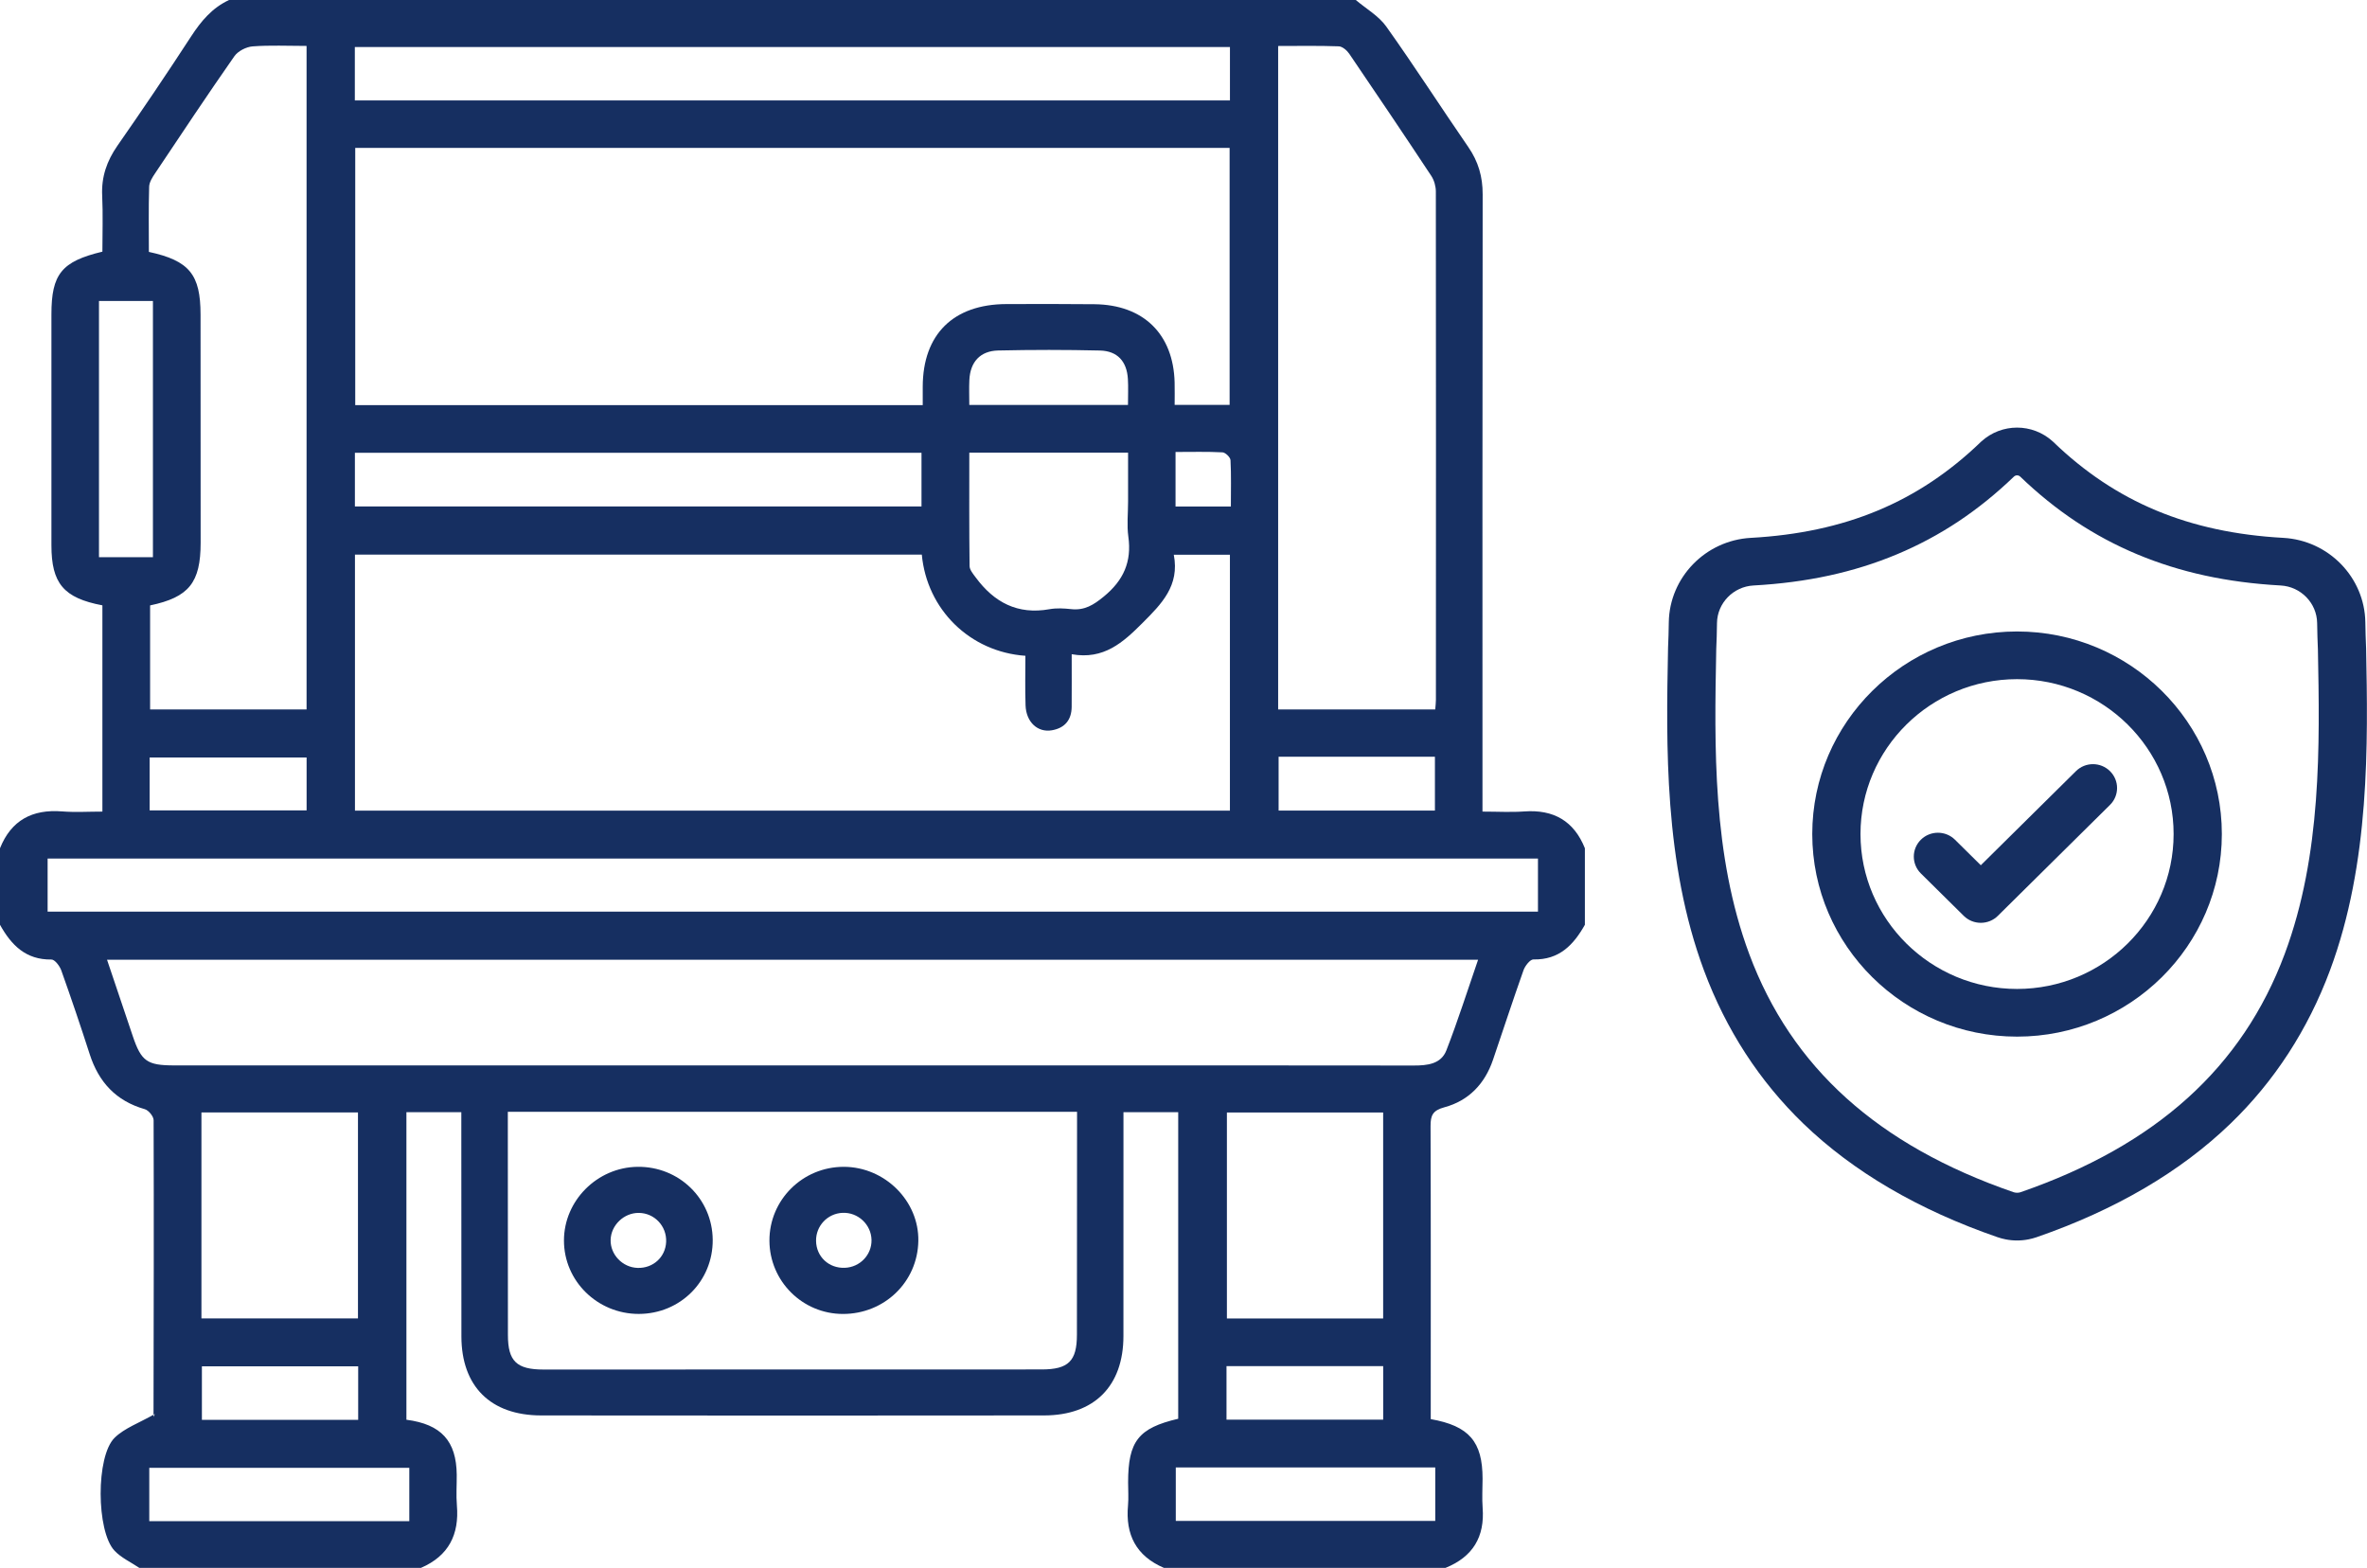
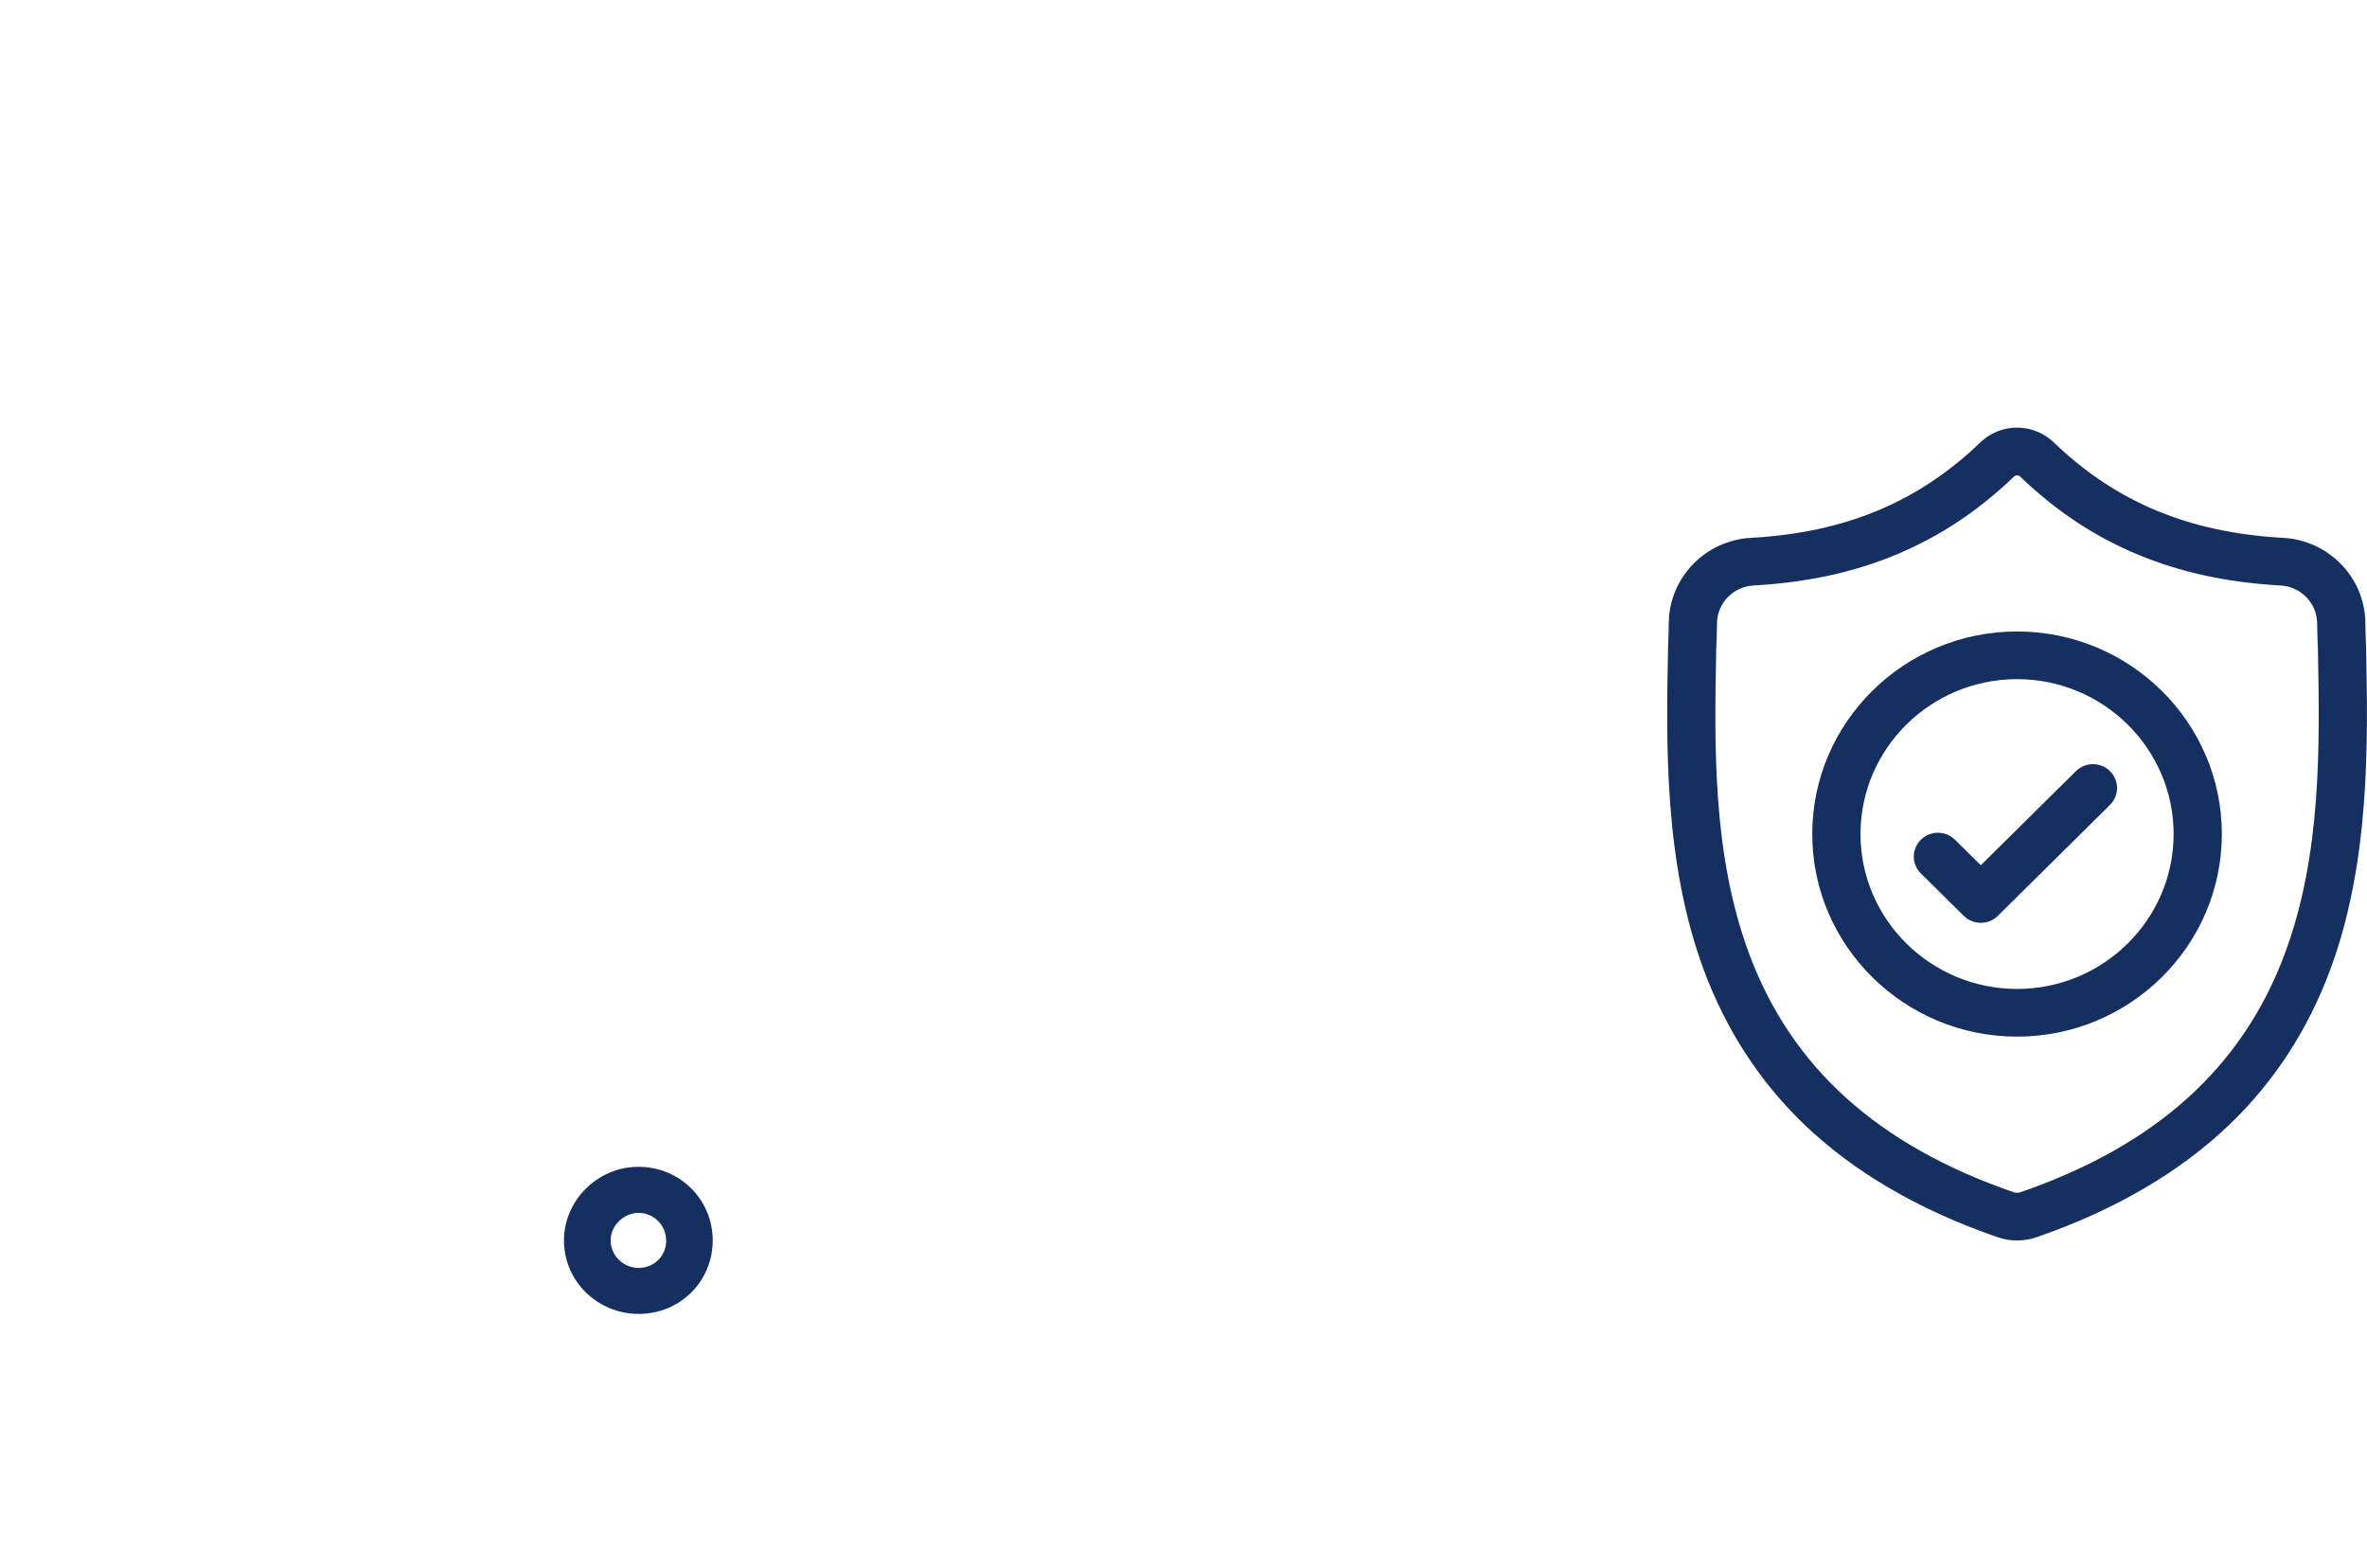
<svg xmlns="http://www.w3.org/2000/svg" width="77px" height="51px" viewBox="0 0 77 51" version="1.1">
  <title>Group 7</title>
  <desc>Created with Sketch.</desc>
  <g id="Page-1" stroke="none" stroke-width="1" fill="none" fill-rule="evenodd">
    <g id="Artboard" transform="translate(-214, -2488)" fill="#162F61">
      <g id="Group-7" transform="translate(214, 2488)">
-         <path d="M38.241,14.702 L38.241,16.475 L40.041,16.475 C40.041,15.95 40.055,15.458 40.029,14.968 C40.024,14.875 39.863,14.718 39.768,14.714 C39.272,14.688 38.775,14.702 38.241,14.702 L38.241,14.702 Z M39.899,46.18 L44.996,46.18 L44.996,44.439 L39.899,44.439 L39.899,46.18 Z M6.568,46.186 L11.652,46.186 L11.652,44.444 L6.568,44.444 L6.568,46.186 Z M41.594,26.367 L46.679,26.367 L46.679,24.616 L41.594,24.616 L41.594,26.367 Z M4.868,26.361 L9.974,26.361 L9.974,24.641 L4.868,24.641 L4.868,26.361 Z M36.694,13.173 C36.694,12.852 36.707,12.588 36.691,12.327 C36.657,11.758 36.353,11.416 35.782,11.402 C34.679,11.376 33.573,11.376 32.47,11.401 C31.884,11.415 31.562,11.776 31.534,12.36 C31.521,12.62 31.532,12.881 31.532,13.173 L36.694,13.173 Z M3.22,18.124 L4.975,18.124 L4.975,9.791 L3.22,9.791 L3.22,18.124 Z M38.249,49.474 L46.69,49.474 L46.69,47.734 L38.249,47.734 L38.249,49.474 Z M4.856,49.482 L13.315,49.482 L13.315,47.746 L4.856,47.746 L4.856,49.482 Z M31.532,14.724 C31.532,15.995 31.526,17.203 31.541,18.411 C31.542,18.537 31.657,18.671 31.742,18.785 C32.337,19.592 33.103,20.004 34.143,19.816 C34.37,19.775 34.614,19.789 34.845,19.814 C35.28,19.862 35.574,19.679 35.907,19.405 C36.549,18.879 36.819,18.274 36.706,17.46 C36.654,17.086 36.697,16.698 36.697,16.317 C36.697,15.793 36.697,15.27 36.697,14.724 L31.532,14.724 Z M11.545,16.474 L29.977,16.474 L29.977,14.728 L11.545,14.728 L11.545,16.474 Z M39.912,42.888 L44.995,42.888 L44.995,36.188 L39.912,36.188 L39.912,42.888 Z M6.553,42.885 L11.645,42.885 L11.645,36.186 L6.553,36.186 L6.553,42.885 Z M11.543,3.266 L40.011,3.266 L40.011,1.529 L11.543,1.529 L11.543,3.266 Z M9.973,1.494 C9.353,1.494 8.782,1.466 8.217,1.509 C8.009,1.525 7.741,1.662 7.625,1.828 C6.748,3.083 5.9,4.359 5.049,5.632 C4.959,5.765 4.856,5.924 4.852,6.074 C4.831,6.784 4.843,7.495 4.843,8.194 C6.16,8.479 6.523,8.929 6.524,10.231 C6.525,12.705 6.526,15.178 6.527,17.652 C6.527,18.952 6.147,19.428 4.883,19.693 L4.883,23.077 L9.973,23.077 L9.973,1.494 Z M1.549,29.654 L50.031,29.654 L50.031,27.928 L1.549,27.928 L1.549,29.654 Z M41.579,23.078 L46.689,23.078 C46.698,22.959 46.711,22.863 46.711,22.767 C46.713,17.255 46.715,11.744 46.709,6.232 C46.709,6.062 46.656,5.867 46.563,5.725 C45.682,4.392 44.789,3.067 43.89,1.746 C43.815,1.637 43.668,1.511 43.551,1.507 C42.902,1.483 42.252,1.496 41.579,1.496 L41.579,23.078 Z M16.52,36.166 C16.52,36.365 16.52,36.511 16.52,36.658 C16.521,38.915 16.521,41.172 16.523,43.429 C16.524,44.276 16.804,44.549 17.679,44.549 C23.082,44.55 28.484,44.548 33.887,44.546 C34.758,44.545 35.032,44.273 35.033,43.417 C35.036,41.16 35.036,38.903 35.037,36.645 C35.037,36.488 35.037,36.33 35.037,36.166 L16.52,36.166 Z M48.083,31.219 L3.482,31.219 C3.771,32.077 4.045,32.89 4.319,33.703 C4.595,34.521 4.785,34.656 5.666,34.656 C14.911,34.656 24.157,34.656 33.402,34.656 C37.597,34.656 41.792,34.654 45.986,34.66 C46.432,34.661 46.878,34.613 47.051,34.168 C47.422,33.215 47.731,32.238 48.083,31.219 L48.083,31.219 Z M29.987,18.04 L11.547,18.04 L11.547,26.369 L40.01,26.369 L40.01,18.045 L38.184,18.045 C38.38,19.053 37.784,19.646 37.166,20.265 C36.532,20.9 35.905,21.467 34.863,21.281 C34.863,21.903 34.866,22.447 34.862,22.991 C34.859,23.416 34.641,23.682 34.219,23.755 C33.756,23.836 33.381,23.488 33.362,22.945 C33.343,22.405 33.357,21.863 33.357,21.332 C31.549,21.206 30.152,19.824 29.987,18.04 L29.987,18.04 Z M30.017,13.179 C30.017,12.94 30.016,12.759 30.017,12.578 C30.022,10.875 31.011,9.897 32.738,9.891 C33.694,9.888 34.651,9.886 35.607,9.896 C37.198,9.914 38.171,10.867 38.211,12.439 C38.217,12.68 38.212,12.921 38.212,13.171 L40,13.171 L40,4.81 L11.556,4.81 L11.556,13.179 L30.017,13.179 Z M13.695,51 L4.531,51 C4.259,50.816 3.941,50.673 3.723,50.439 C3.133,49.808 3.114,47.371 3.729,46.768 C4.051,46.453 4.524,46.289 5.037,45.995 C4.981,46.115 4.994,46.1 4.994,46.085 C5,42.869 5.008,39.652 4.997,36.436 C4.996,36.313 4.834,36.115 4.71,36.08 C3.77,35.811 3.21,35.197 2.919,34.294 C2.624,33.38 2.316,32.469 1.993,31.564 C1.942,31.421 1.781,31.21 1.673,31.212 C0.834,31.224 0.365,30.737 0,30.082 L0,27.592 C0.365,26.682 1.05,26.317 2.022,26.394 C2.447,26.428 2.878,26.4 3.331,26.4 L3.331,22.998 L3.331,19.691 C2.067,19.451 1.674,18.976 1.673,17.738 C1.672,15.235 1.673,12.731 1.673,10.227 C1.673,8.916 2.002,8.504 3.331,8.186 C3.331,7.585 3.353,6.973 3.324,6.364 C3.295,5.754 3.474,5.237 3.822,4.737 C4.64,3.564 5.44,2.379 6.22,1.18 C6.543,0.685 6.904,0.254 7.452,0 L44.105,0 C44.44,0.284 44.85,0.517 45.096,0.863 C46.013,2.15 46.867,3.481 47.764,4.782 C48.09,5.254 48.233,5.747 48.232,6.319 C48.222,12.807 48.226,19.294 48.226,25.782 L48.226,26.4 C48.719,26.4 49.154,26.426 49.585,26.395 C50.541,26.326 51.201,26.706 51.557,27.592 L51.557,30.082 C51.19,30.734 50.725,31.227 49.883,31.209 C49.776,31.206 49.612,31.417 49.561,31.559 C49.217,32.528 48.899,33.505 48.567,34.477 C48.303,35.252 47.781,35.804 46.988,36.018 C46.604,36.121 46.536,36.286 46.537,36.631 C46.548,39.649 46.543,42.668 46.543,45.687 C46.543,45.849 46.543,46.011 46.543,46.162 C47.794,46.383 48.228,46.896 48.229,48.101 C48.229,48.416 48.207,48.732 48.231,49.046 C48.304,49.989 47.913,50.642 47.025,51 L37.862,51 C36.958,50.613 36.608,49.918 36.695,48.969 C36.717,48.722 36.698,48.471 36.698,48.222 C36.699,46.877 37.033,46.454 38.328,46.15 L38.328,36.177 L36.547,36.177 L36.547,36.738 C36.547,38.979 36.549,41.219 36.546,43.46 C36.545,45.085 35.6,46.04 33.964,46.042 C28.51,46.048 23.057,46.048 17.603,46.042 C15.956,46.04 15.012,45.094 15.01,43.472 C15.007,41.215 15.007,38.957 15.007,36.7 C15.006,36.526 15.007,36.351 15.007,36.177 L13.221,36.177 L13.221,46.182 C14.356,46.33 14.846,46.874 14.858,47.972 C14.861,48.304 14.835,48.638 14.863,48.967 C14.943,49.915 14.596,50.611 13.695,51 L13.695,51 Z" id="Fill-1" />
-         <path d="M28.351,40.335 C28.342,39.833 27.911,39.429 27.407,39.452 C26.92,39.473 26.54,39.876 26.547,40.364 C26.554,40.878 26.963,41.261 27.484,41.24 C27.975,41.22 28.359,40.82 28.351,40.335 M27.419,42.741 C26.104,42.739 25.037,41.675 25.03,40.361 C25.024,39.032 26.11,37.953 27.45,37.955 C28.784,37.958 29.897,39.064 29.874,40.366 C29.852,41.698 28.772,42.743 27.419,42.741" id="Fill-41" />
        <path d="M19.864,40.331 C19.852,40.811 20.251,41.227 20.74,41.243 C21.244,41.26 21.648,40.893 21.67,40.398 C21.693,39.885 21.291,39.458 20.781,39.454 C20.298,39.449 19.876,39.853 19.864,40.331 M23.185,40.328 C23.195,41.671 22.134,42.736 20.783,42.74 C19.438,42.743 18.344,41.671 18.346,40.35 C18.347,39.054 19.427,37.973 20.737,37.955 C22.086,37.937 23.174,38.992 23.185,40.328" id="Fill-42" />
        <g id="Group-2" transform="translate(54.235, 13.909)" fill-rule="nonzero">
          <path d="M22.736,7.174 L22.735,7.154 C22.723,6.9 22.716,6.631 22.711,6.332 C22.689,4.874 21.518,3.668 20.044,3.587 C16.97,3.417 14.593,2.426 12.561,0.467 L12.544,0.451 C11.881,-0.15 10.882,-0.15 10.219,0.451 L10.202,0.467 C8.17,2.426 5.793,3.417 2.719,3.587 C1.246,3.668 0.074,4.874 0.052,6.332 C0.048,6.629 0.04,6.898 0.028,7.154 L0.027,7.202 C-0.033,10.302 -0.107,14.16 1.198,17.662 C1.915,19.588 3.002,21.262 4.427,22.638 C6.05,24.205 8.176,25.449 10.746,26.335 C10.83,26.364 10.917,26.387 11.005,26.405 C11.13,26.43 11.256,26.442 11.381,26.442 C11.507,26.442 11.633,26.43 11.758,26.405 C11.846,26.387 11.934,26.364 12.018,26.335 C14.585,25.447 16.709,24.202 18.33,22.635 C19.755,21.259 20.842,19.584 21.56,17.658 C22.869,14.146 22.795,10.28 22.736,7.174 Z M20.088,17.121 C18.712,20.812 15.903,23.347 11.5,24.87 C11.484,24.875 11.468,24.88 11.45,24.884 C11.405,24.892 11.358,24.892 11.312,24.883 C11.295,24.88 11.279,24.875 11.263,24.87 C6.856,23.35 4.044,20.817 2.669,17.125 C1.467,13.897 1.535,10.356 1.595,7.231 L1.595,7.214 C1.608,6.945 1.616,6.664 1.62,6.355 C1.63,5.708 2.151,5.172 2.807,5.136 C4.546,5.04 6.074,4.708 7.478,4.12 C8.88,3.533 10.125,2.705 11.284,1.59 C11.343,1.541 11.42,1.541 11.479,1.59 C12.638,2.705 13.883,3.533 15.285,4.12 C16.689,4.708 18.217,5.04 19.956,5.136 C20.612,5.172 21.133,5.708 21.143,6.355 C21.147,6.666 21.156,6.947 21.168,7.214 C21.228,10.342 21.294,13.887 20.088,17.121 Z" id="Shape" />
-           <path d="M11.381,6.632 C7.708,6.632 4.719,9.588 4.719,13.221 C4.719,16.855 7.708,19.811 11.381,19.811 C15.054,19.811 18.043,16.855 18.043,13.221 C18.043,9.588 15.054,6.632 11.381,6.632 Z M11.381,18.26 C8.573,18.26 6.288,15.999 6.288,13.221 C6.288,10.443 8.573,8.183 11.381,8.183 C14.189,8.183 16.474,10.443 16.474,13.221 C16.474,15.999 14.189,18.26 11.381,18.26 Z" id="Shape" />
+           <path d="M11.381,6.632 C7.708,6.632 4.719,9.588 4.719,13.221 C4.719,16.855 7.708,19.811 11.381,19.811 C15.054,19.811 18.043,16.855 18.043,13.221 C18.043,9.588 15.054,6.632 11.381,6.632 Z M11.381,18.26 C8.573,18.26 6.288,15.999 6.288,13.221 C6.288,10.443 8.573,8.183 11.381,8.183 C14.189,8.183 16.474,10.443 16.474,13.221 C16.474,15.999 14.189,18.26 11.381,18.26 " id="Shape" />
          <path d="M13.296,11.176 L10.202,14.236 L9.362,13.406 C9.055,13.103 8.559,13.103 8.252,13.406 C7.946,13.709 7.946,14.2 8.252,14.503 L9.647,15.882 C9.8,16.034 10.001,16.109 10.202,16.109 C10.402,16.109 10.603,16.034 10.756,15.882 L14.405,12.273 C14.711,11.97 14.711,11.478 14.405,11.176 C14.099,10.872 13.602,10.872 13.296,11.176 Z" id="Path" />
        </g>
      </g>
    </g>
  </g>
</svg>